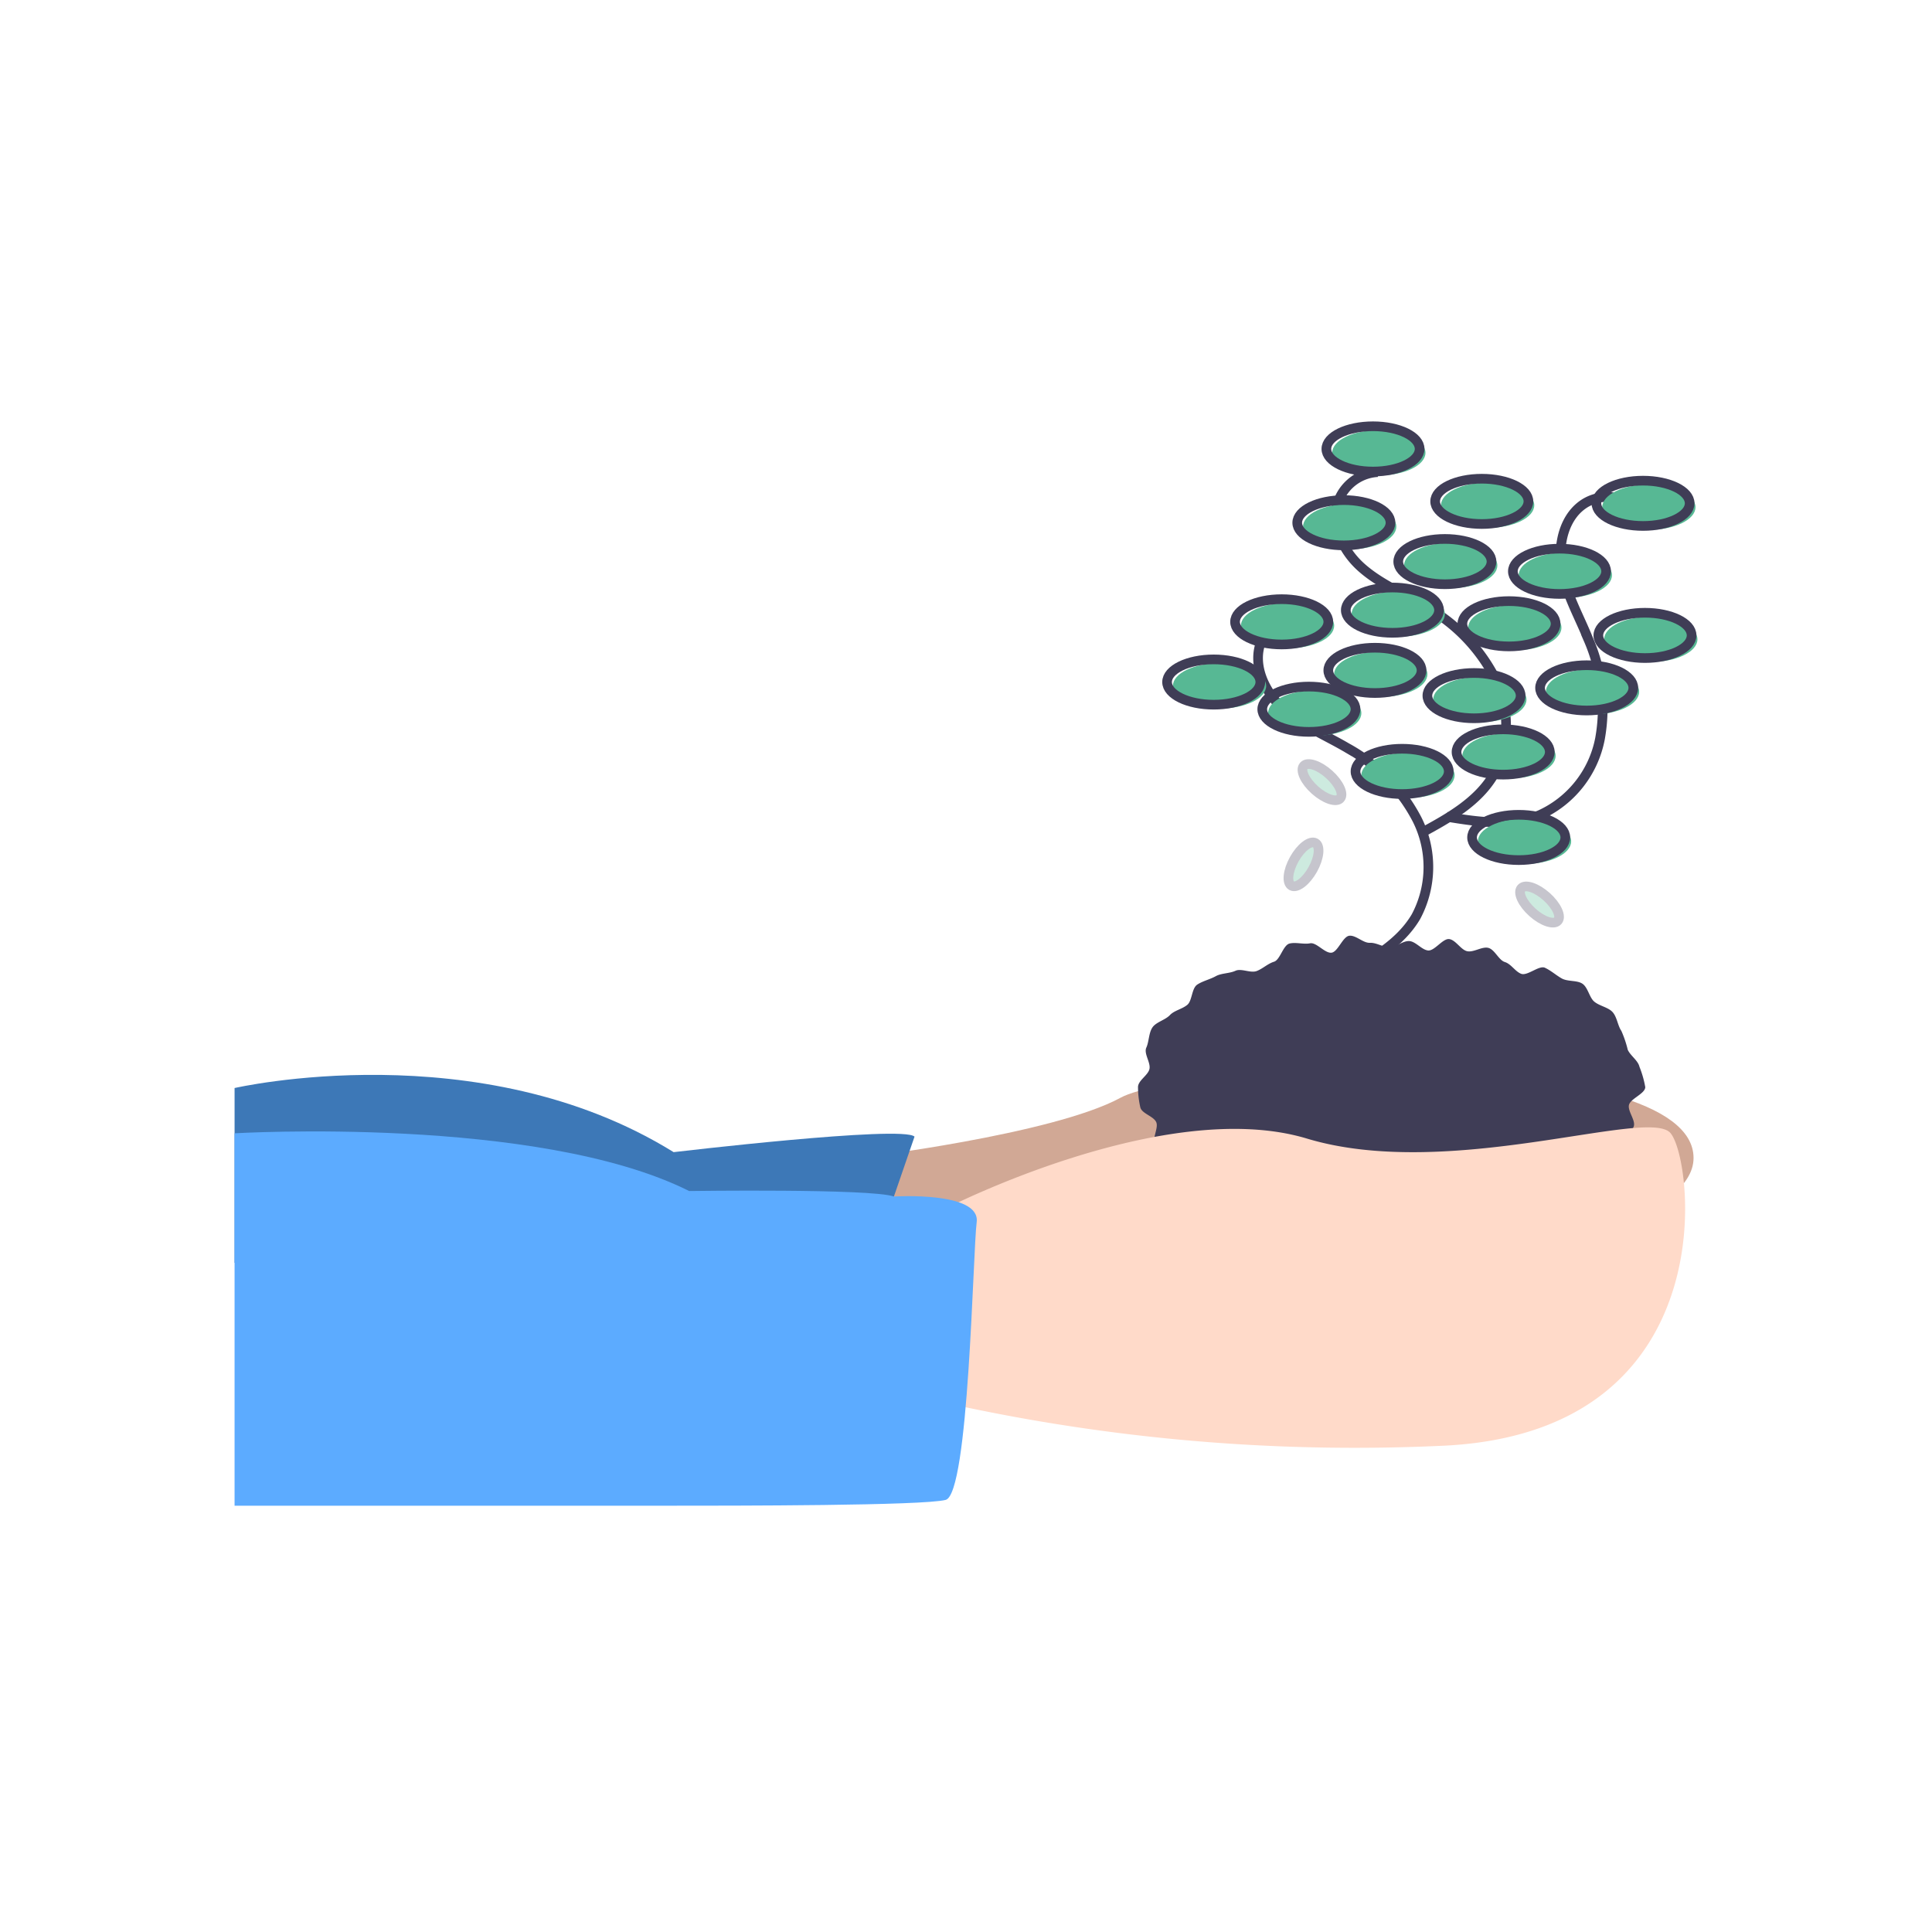
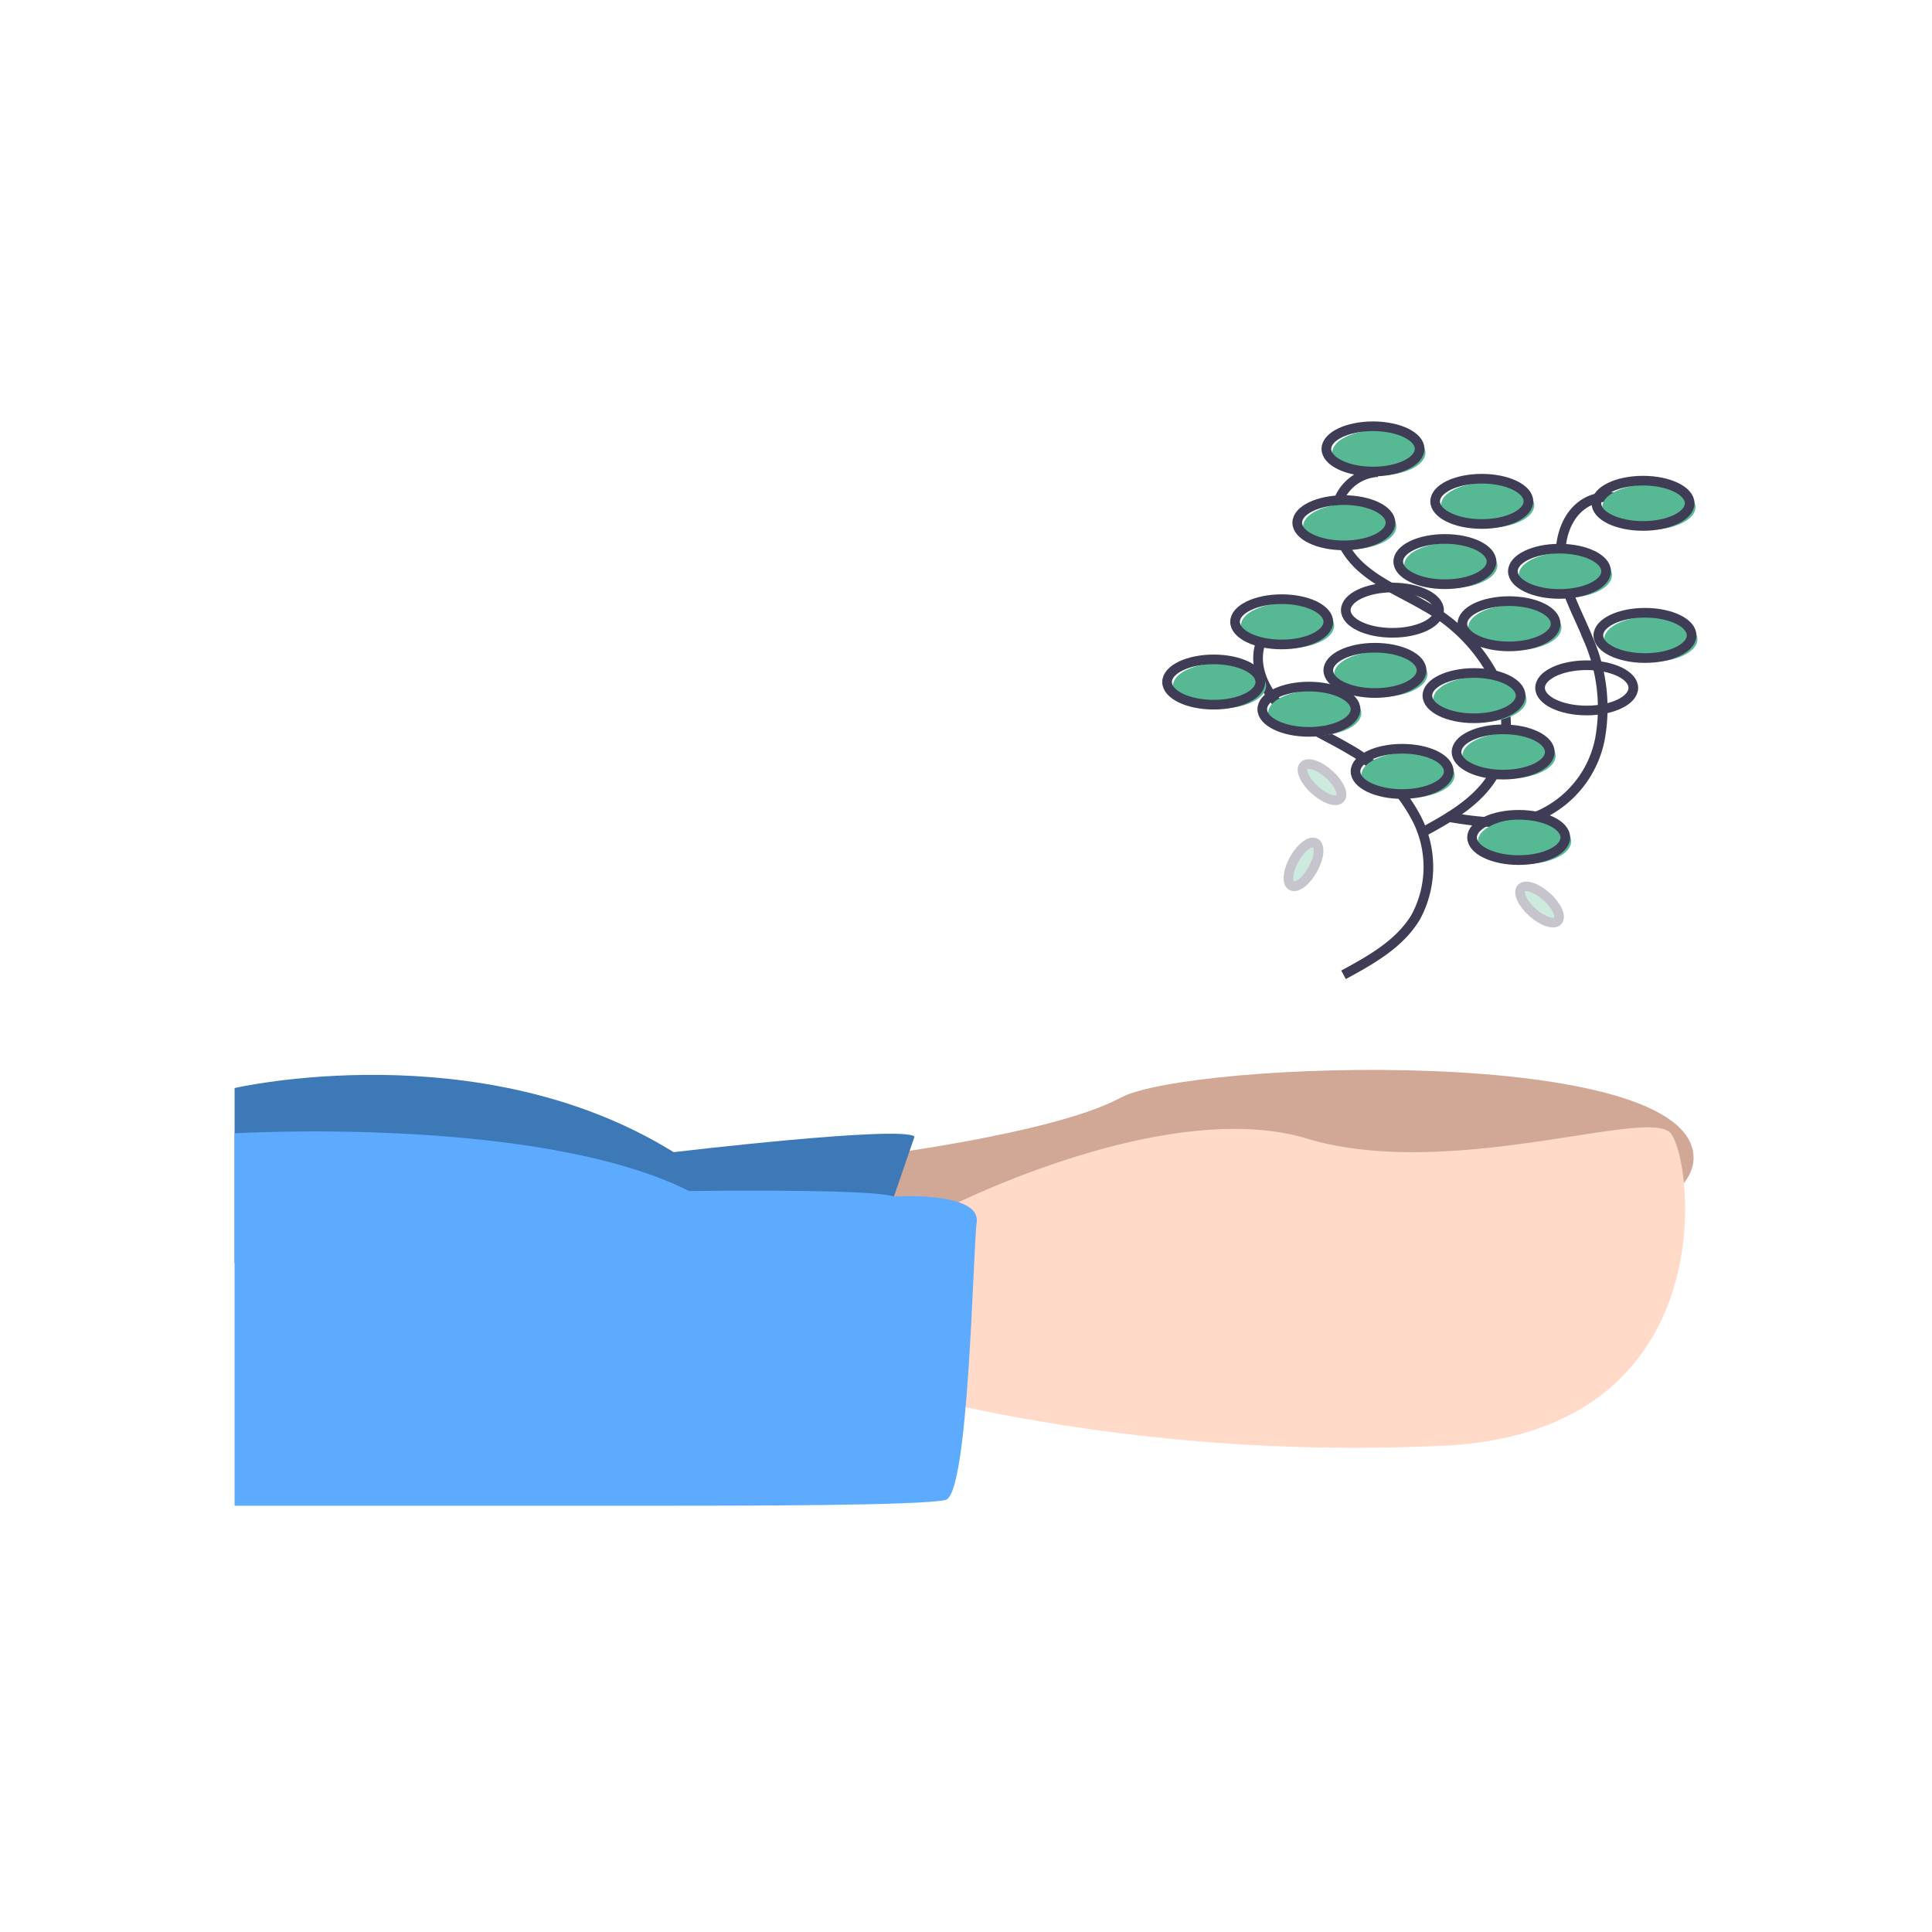
<svg xmlns="http://www.w3.org/2000/svg" width="200" height="200" viewBox="0 0 200 200">
  <defs>
    <clipPath id="clip-農林水産">
      <rect width="200" height="200" />
    </clipPath>
  </defs>
  <g id="農林水産" clip-path="url(#clip-農林水産)">
    <g id="農林水産-2" data-name="農林水産" transform="translate(24.283 44.127)">
      <path id="パス_686" data-name="パス 686" d="M509.334,522.041s20.111-2.413,27.15-6.234,59.327-5.631,59.327,6.234-60.131,17.094-60.131,17.094l-31.574-1.81Z" transform="translate(-444.778 -446.292)" fill="#d1a895" />
      <path id="パス_688" data-name="パス 688" d="M227.388,522.345l-4.223,12.268-66.164.8v-18.1s25.34-5.832,45.45,6.637C202.45,523.953,226.181,521.138,227.388,522.345Z" transform="translate(-157 -448.808)" fill="#3d78b7" />
-       <path id="パス_690" data-name="パス 690" d="M756.684,447.3c0,.685-1.537,1.194-1.688,1.855s.763,1.653.474,2.279a12.4,12.4,0,0,1-1.055,1.834c-.379.542-1.548.463-2.027.971a16.116,16.116,0,0,1-1.489,1.295c-.509.423-1.2.512-1.777.9-.55.37-.484,1.729-1.092,2.066-.581.322-1.472.063-2.1.353-.605.278-.925,1.284-1.572,1.53-.624.237-1.4.135-2.057.341-.639.2-1.353.167-2.023.334-.65.163-1.146,1.137-1.822,1.268-.659.128-1.431-.213-2.112-.116-.665.095-1.439-.747-2.123-.683s-1.3.452-1.987.484-1.337.327-2.023.327-1.394.644-2.066.613-1.307-1.007-1.977-1.069-1.5.955-2.166.861c-.681-.1-1.221-1.094-1.879-1.222-.676-.131-1.55.581-2.2.419-.669-.167-1.067-1.328-1.705-1.526-.66-.205-1.478.073-2.1-.164-.647-.246-1.436-.206-2.042-.485-.631-.29-1.084-.975-1.665-1.3-.609-.337-.889-1.174-1.439-1.544-.579-.39-1.46-.34-1.969-.763-.537-.447-1.544-.47-2-.951a15.081,15.081,0,0,1-1.052-1.9c-.4-.571.384-1.778.105-2.381-.289-.626-1.5-.881-1.646-1.536a9.646,9.646,0,0,1-.237-2.086c0-.685,1.033-1.209,1.184-1.87s-.61-1.6-.321-2.224c.278-.6.243-1.531.642-2.1.379-.542,1.323-.755,1.8-1.263.453-.481,1.265-.615,1.8-1.061.509-.423.444-1.7,1.023-2.089.55-.37,1.318-.539,1.927-.877.582-.322,1.4-.268,2.035-.558.605-.278,1.554.27,2.2.024.624-.237,1.13-.756,1.79-.961.639-.2.939-1.715,1.608-1.883.65-.163,1.45.107,2.126-.024.659-.128,1.545,1.068,2.226.971.665-.095,1.163-1.692,1.847-1.755s1.425.765,2.111.733,1.348.454,2.034.454,1.369-.665,2.042-.634,1.291.91,1.96.973,1.524-1.273,2.19-1.179c.681.1,1.207,1.13,1.866,1.258.676.131,1.523-.51,2.173-.348.669.167,1.072,1.266,1.711,1.465.66.205,1.066.98,1.691,1.218.647.246,1.85-.9,2.455-.627.631.29,1.176.791,1.757,1.113.609.337,1.576.168,2.126.538.579.39.721,1.435,1.23,1.858.537.447,1.423.581,1.877,1.062.479.508.546,1.419.925,1.961a11.561,11.561,0,0,1,.665,1.965c.289.626,1.06,1.1,1.21,1.755A10.531,10.531,0,0,1,756.684,447.3Z" transform="translate(-610.65 -378.894)" fill="#3f3d56" />
      <path id="パス_691" data-name="パス 691" d="M578.866,556.117s22.725-11.664,37.406-7.24,35.194-3.218,37.607-.6,5.832,30.769-23.127,32.378a195.219,195.219,0,0,1-53.7-4.827Z" transform="translate(-505.26 -475.139)" fill="#ffdac9" />
      <path id="パス_692" data-name="パス 692" d="M225.254,556.927s8.972-.568,8.569,2.65-.8,28.155-3.218,28.758-21.518.6-29.362.6H157V550.383s31.373-1.868,47.059,5.975C204.059,556.359,222.918,556.087,225.254,556.927Z" transform="translate(-157 -477.191)" fill="#5cabff" />
      <path id="パス_693" data-name="パス 693" d="M781.236,236.779a4.622,4.622,0,0,0-3.984,2.786c-1,2.408.286,5.237,2.212,6.993s4.4,2.76,6.646,4.079a17.814,17.814,0,0,1,7.241,7.389,10.932,10.932,0,0,1-.1,10.086c-1.648,2.8-4.644,4.476-7.5,6.021" transform="translate(-670.952 -217.349)" fill="none" stroke="#3f3d56" stroke-miterlimit="10" stroke-width="1" />
      <path id="パス_694" data-name="パス 694" d="M828.3,150.885a4.622,4.622,0,0,0-3.984,2.786c-1,2.408.286,5.237,2.212,6.993s4.4,2.76,6.646,4.079a17.814,17.814,0,0,1,7.241,7.389,10.933,10.933,0,0,1-.1,10.086c-1.648,2.8-4.644,4.476-7.5,6.021" transform="translate(-709.973 -146.136)" fill="none" stroke="#3f3d56" stroke-miterlimit="10" stroke-width="1" />
      <path id="パス_695" data-name="パス 695" d="M910.427,166.694a4.622,4.622,0,0,0-4.855-.236c-2.262,1.294-2.979,4.316-2.532,6.883s1.789,4.875,2.758,7.294a17.815,17.815,0,0,1,1.2,10.276,10.932,10.932,0,0,1-6.257,7.911c-3.017,1.205-6.412.7-9.618.169" transform="translate(-765.65 -158.568)" fill="none" stroke="#3f3d56" stroke-miterlimit="10" stroke-width="1" />
      <ellipse id="楕円形_90" data-name="楕円形 90" cx="4.827" cy="2.344" rx="4.827" ry="2.344" transform="translate(116.642 33.786)" fill="#57b894" />
      <ellipse id="楕円形_91" data-name="楕円形 91" cx="4.827" cy="2.344" rx="4.827" ry="2.344" transform="translate(116.039 33.384)" fill="none" stroke="#3f3d56" stroke-miterlimit="10" stroke-width="1" />
      <ellipse id="楕円形_92" data-name="楕円形 92" cx="4.827" cy="2.344" rx="4.827" ry="2.344" transform="translate(127.1 31.775)" fill="#57b894" />
      <ellipse id="楕円形_93" data-name="楕円形 93" cx="4.827" cy="2.344" rx="4.827" ry="2.344" transform="translate(126.497 31.373)" fill="none" stroke="#3f3d56" stroke-miterlimit="10" stroke-width="1" />
      <ellipse id="楕円形_94" data-name="楕円形 94" cx="4.827" cy="2.344" rx="4.827" ry="2.344" transform="translate(128.709 40.624)" fill="#57b894" />
      <ellipse id="楕円形_95" data-name="楕円形 95" cx="4.827" cy="2.344" rx="4.827" ry="2.344" transform="translate(128.105 40.221)" fill="none" stroke="#3f3d56" stroke-miterlimit="10" stroke-width="1" />
      <ellipse id="楕円形_96" data-name="楕円形 96" cx="4.827" cy="2.344" rx="4.827" ry="2.344" transform="translate(127.703 18.502)" fill="#57b894" />
      <ellipse id="楕円形_97" data-name="楕円形 97" cx="4.827" cy="2.344" rx="4.827" ry="2.344" transform="translate(127.1 18.1)" fill="none" stroke="#3f3d56" stroke-miterlimit="10" stroke-width="1" />
-       <ellipse id="楕円形_98" data-name="楕円形 98" cx="4.827" cy="2.344" rx="4.827" ry="2.344" transform="translate(115.637 17.094)" fill="#57b894" />
      <ellipse id="楕円形_99" data-name="楕円形 99" cx="4.827" cy="2.344" rx="4.827" ry="2.344" transform="translate(115.033 16.692)" fill="none" stroke="#3f3d56" stroke-miterlimit="10" stroke-width="1" />
      <ellipse id="楕円形_100" data-name="楕円形 100" cx="4.827" cy="2.344" rx="4.827" ry="2.344" transform="translate(121.067 12.066)" fill="#57b894" />
      <ellipse id="楕円形_101" data-name="楕円形 101" cx="4.827" cy="2.344" rx="4.827" ry="2.344" transform="translate(120.463 11.664)" fill="none" stroke="#3f3d56" stroke-miterlimit="10" stroke-width="1" />
      <ellipse id="楕円形_102" data-name="楕円形 102" cx="4.827" cy="2.344" rx="4.827" ry="2.344" transform="translate(132.932 13.072)" fill="#57b894" />
      <ellipse id="楕円形_103" data-name="楕円形 103" cx="4.827" cy="2.344" rx="4.827" ry="2.344" transform="translate(132.329 12.67)" fill="none" stroke="#3f3d56" stroke-miterlimit="10" stroke-width="1" />
      <ellipse id="楕円形_104" data-name="楕円形 104" cx="4.827" cy="2.344" rx="4.827" ry="2.344" transform="translate(141.781 19.709)" fill="#57b894" />
      <ellipse id="楕円形_105" data-name="楕円形 105" cx="4.827" cy="2.344" rx="4.827" ry="2.344" transform="translate(141.177 19.306)" fill="none" stroke="#3f3d56" stroke-miterlimit="10" stroke-width="1" />
      <ellipse id="楕円形_106" data-name="楕円形 106" cx="4.827" cy="2.344" rx="4.827" ry="2.344" transform="translate(110.609 8.044)" fill="#57b894" />
      <ellipse id="楕円形_107" data-name="楕円形 107" cx="4.827" cy="2.344" rx="4.827" ry="2.344" transform="translate(110.006 7.642)" fill="none" stroke="#3f3d56" stroke-miterlimit="10" stroke-width="1" />
      <ellipse id="楕円形_108" data-name="楕円形 108" cx="4.827" cy="2.344" rx="4.827" ry="2.344" transform="translate(113.626 0.402)" fill="#57b894" />
      <ellipse id="楕円形_109" data-name="楕円形 109" cx="4.827" cy="2.344" rx="4.827" ry="2.344" transform="translate(113.022 0)" fill="none" stroke="#3f3d56" stroke-miterlimit="10" stroke-width="1" />
      <ellipse id="楕円形_110" data-name="楕円形 110" cx="4.827" cy="2.344" rx="4.827" ry="2.344" transform="translate(141.58 6.033)" fill="#57b894" />
      <ellipse id="楕円形_111" data-name="楕円形 111" cx="4.827" cy="2.344" rx="4.827" ry="2.344" transform="translate(140.976 5.631)" fill="none" stroke="#3f3d56" stroke-miterlimit="10" stroke-width="1" />
      <ellipse id="楕円形_112" data-name="楕円形 112" cx="4.827" cy="2.344" rx="4.827" ry="2.344" transform="translate(97.135 24.535)" fill="#57b894" />
      <ellipse id="楕円形_113" data-name="楕円形 113" cx="4.827" cy="2.344" rx="4.827" ry="2.344" transform="translate(96.532 24.133)" fill="none" stroke="#3f3d56" stroke-miterlimit="10" stroke-width="1" />
      <ellipse id="楕円形_114" data-name="楕円形 114" cx="4.827" cy="2.344" rx="4.827" ry="2.344" transform="translate(113.827 23.328)" fill="#57b894" />
      <ellipse id="楕円形_115" data-name="楕円形 115" cx="4.827" cy="2.344" rx="4.827" ry="2.344" transform="translate(113.223 22.926)" fill="none" stroke="#3f3d56" stroke-miterlimit="10" stroke-width="1" />
-       <ellipse id="楕円形_116" data-name="楕円形 116" cx="4.827" cy="2.344" rx="4.827" ry="2.344" transform="translate(135.747 25.138)" fill="#57b894" />
      <ellipse id="楕円形_117" data-name="楕円形 117" cx="4.827" cy="2.344" rx="4.827" ry="2.344" transform="translate(135.144 24.736)" fill="none" stroke="#3f3d56" stroke-miterlimit="10" stroke-width="1" />
      <ellipse id="楕円形_118" data-name="楕円形 118" cx="4.827" cy="2.344" rx="4.827" ry="2.344" transform="translate(124.083 25.943)" fill="#57b894" />
      <ellipse id="楕円形_119" data-name="楕円形 119" cx="4.827" cy="2.344" rx="4.827" ry="2.344" transform="translate(123.48 25.541)" fill="none" stroke="#3f3d56" stroke-miterlimit="10" stroke-width="1" />
      <ellipse id="楕円形_120" data-name="楕円形 120" cx="4.827" cy="2.344" rx="4.827" ry="2.344" transform="translate(124.888 5.832)" fill="#57b894" />
      <ellipse id="楕円形_121" data-name="楕円形 121" cx="4.827" cy="2.344" rx="4.827" ry="2.344" transform="translate(124.284 5.43)" fill="none" stroke="#3f3d56" stroke-miterlimit="10" stroke-width="1" />
      <ellipse id="楕円形_122" data-name="楕円形 122" cx="4.827" cy="2.344" rx="4.827" ry="2.344" transform="translate(104.174 18.301)" fill="#57b894" />
      <ellipse id="楕円形_123" data-name="楕円形 123" cx="4.827" cy="2.344" rx="4.827" ry="2.344" transform="translate(103.57 17.899)" fill="none" stroke="#3f3d56" stroke-miterlimit="10" stroke-width="1" />
      <ellipse id="楕円形_124" data-name="楕円形 124" cx="4.827" cy="2.344" rx="4.827" ry="2.344" transform="translate(106.989 27.351)" fill="#57b894" />
      <ellipse id="楕円形_125" data-name="楕円形 125" cx="4.827" cy="2.344" rx="4.827" ry="2.344" transform="translate(106.386 26.948)" fill="none" stroke="#3f3d56" stroke-miterlimit="10" stroke-width="1" />
      <g id="グループ_13" data-name="グループ 13" transform="translate(108.465 42.426)" opacity="0.3">
        <ellipse id="楕円形_126" data-name="楕円形 126" cx="2.529" cy="1.095" rx="2.529" ry="1.095" transform="translate(0.318 4.415) rotate(-60.799)" fill="#57b894" />
        <ellipse id="楕円形_127" data-name="楕円形 127" cx="2.529" cy="1.095" rx="2.529" ry="1.095" transform="translate(0 4.599) rotate(-60.799)" fill="none" stroke="#3f3d56" stroke-miterlimit="10" stroke-width="1" />
      </g>
      <g id="グループ_14" data-name="グループ 14" transform="translate(132.477 47.007)" opacity="0.3">
        <ellipse id="楕円形_128" data-name="楕円形 128" cx="1.095" cy="2.529" rx="1.095" ry="2.529" transform="matrix(0.667, -0.745, 0.745, 0.667, 0.11, 1.983)" fill="#57b894" />
        <ellipse id="楕円形_129" data-name="楕円形 129" cx="1.095" cy="2.529" rx="1.095" ry="2.529" transform="matrix(0.667, -0.745, 0.745, 0.667, 0, 1.632)" fill="none" stroke="#3f3d56" stroke-miterlimit="10" stroke-width="1" />
      </g>
      <g id="グループ_15" data-name="グループ 15" transform="translate(109.953 34.337)" opacity="0.3">
        <ellipse id="楕円形_130" data-name="楕円形 130" cx="1.095" cy="2.529" rx="1.095" ry="2.529" transform="matrix(0.667, -0.745, 0.745, 0.667, 0.11, 1.983)" fill="#57b894" />
        <ellipse id="楕円形_131" data-name="楕円形 131" cx="1.095" cy="2.529" rx="1.095" ry="2.529" transform="matrix(0.667, -0.745, 0.745, 0.667, 0, 1.632)" fill="none" stroke="#3f3d56" stroke-miterlimit="10" stroke-width="1" />
      </g>
    </g>
  </g>
</svg>